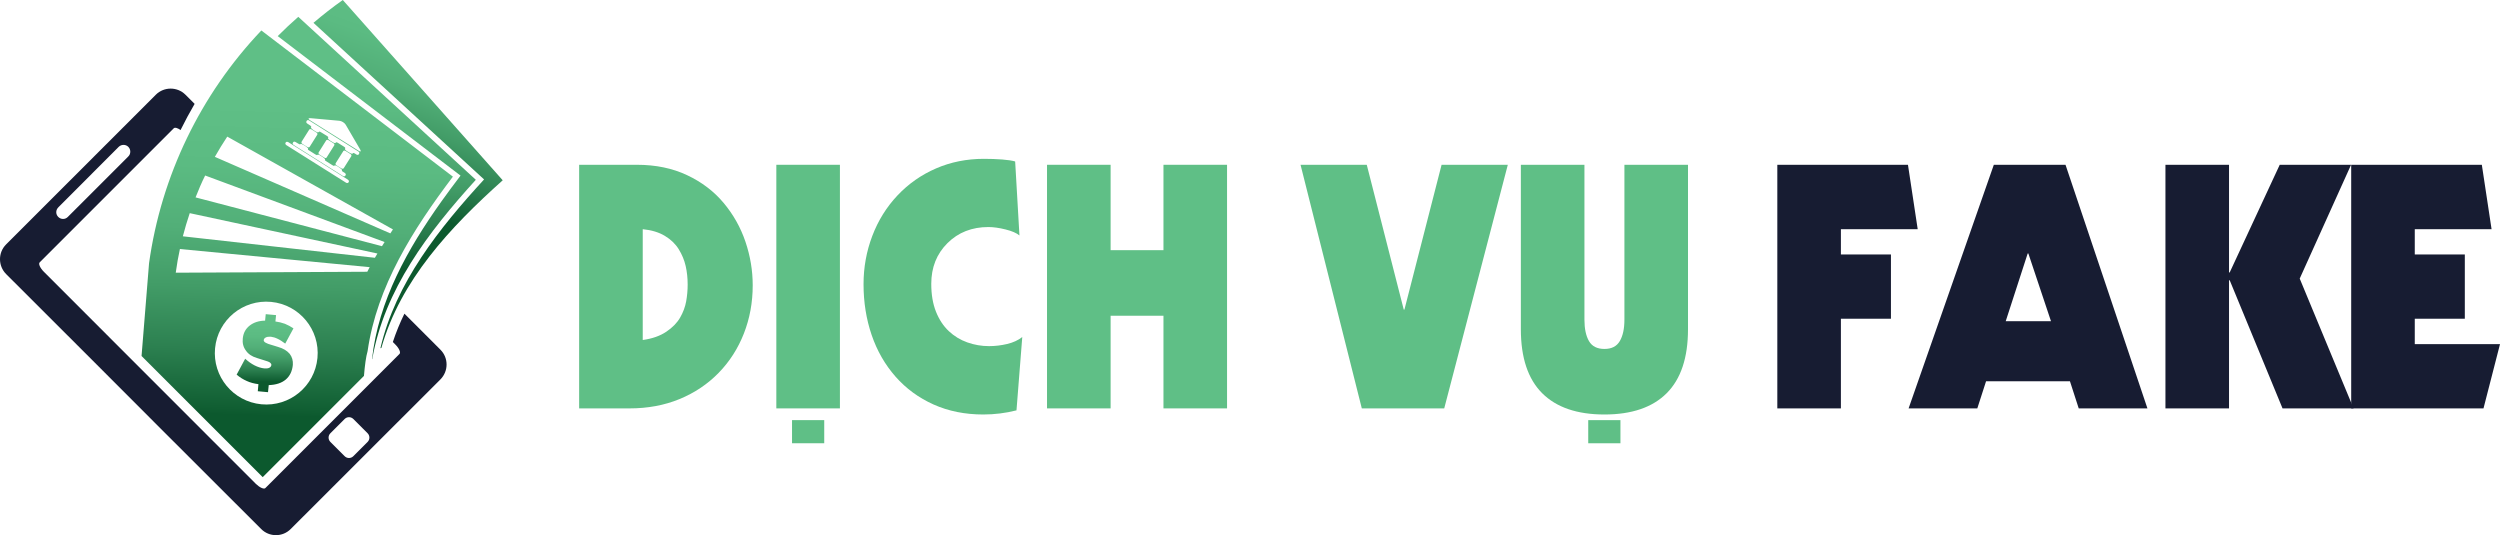
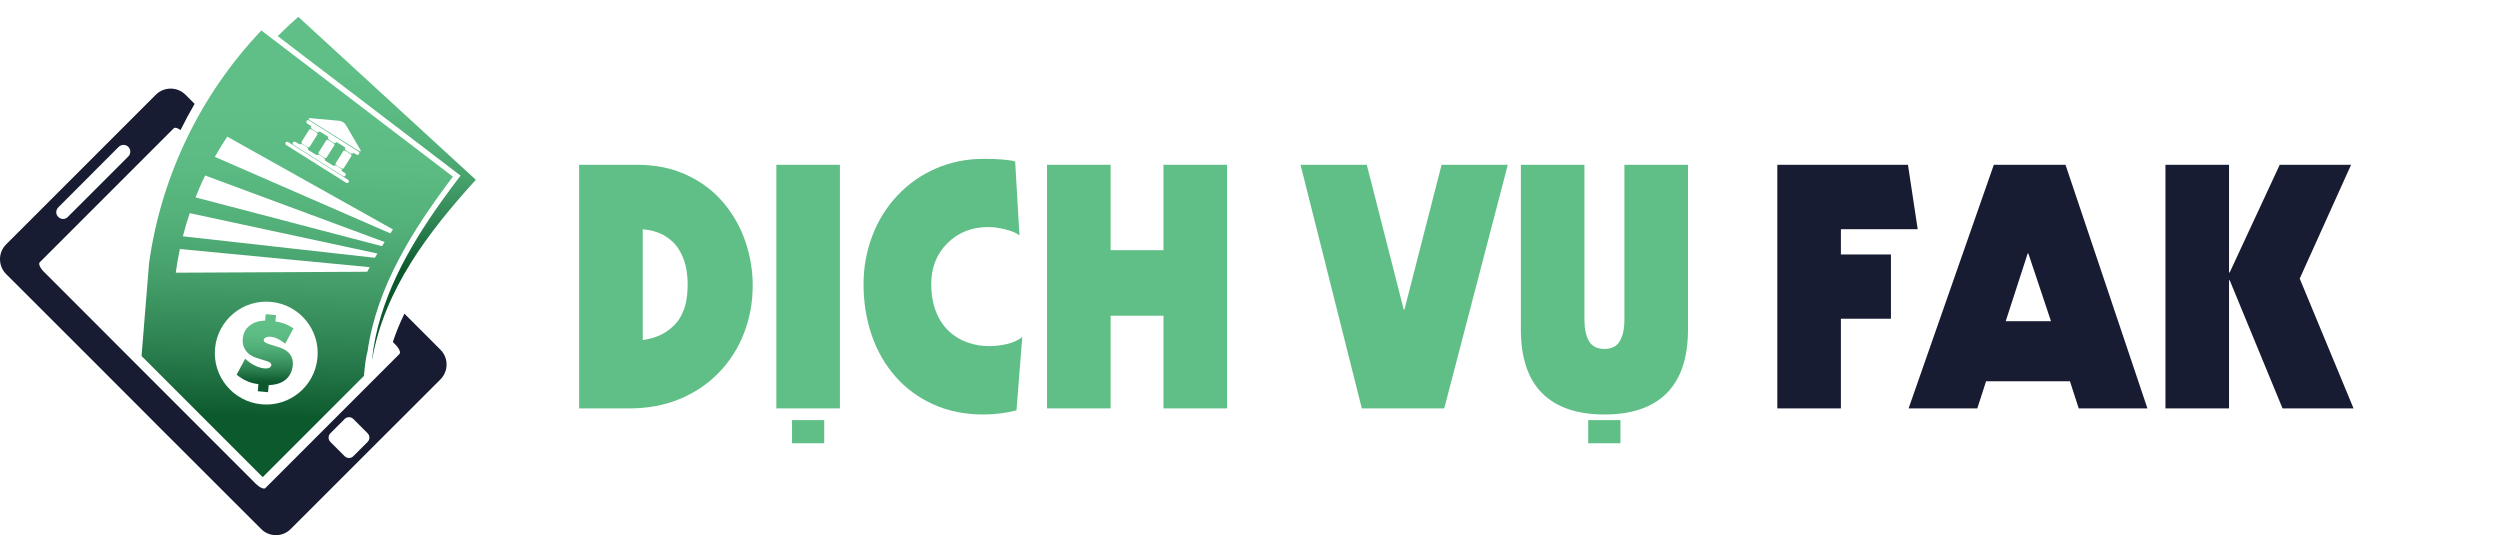
<svg xmlns="http://www.w3.org/2000/svg" xmlns:xlink="http://www.w3.org/1999/xlink" id="Layer_2" data-name="Layer 2" viewBox="0 0 2145.51 459.28">
  <defs>
    <style>
      .cls-1 {
        fill: url(#linear-gradient-4);
      }

      .cls-2 {
        fill: url(#linear-gradient-3);
      }

      .cls-2, .cls-3, .cls-4, .cls-5 {
        fill-rule: evenodd;
      }

      .cls-6, .cls-4 {
        fill: #171c32;
      }

      .cls-3 {
        fill: url(#linear-gradient-2);
      }

      .cls-7 {
        fill: #5fbf86;
      }

      .cls-8 {
        fill: #010101;
      }

      .cls-5 {
        fill: url(#linear-gradient);
      }
    </style>
    <linearGradient id="linear-gradient" x1="321.17" y1="230.23" x2="323.85" y2="60.23" gradientUnits="userSpaceOnUse">
      <stop offset="0" stop-color="#0c592e" />
      <stop offset=".02" stop-color="#105e32" />
      <stop offset=".21" stop-color="#2c8050" />
      <stop offset=".41" stop-color="#429c67" />
      <stop offset=".6" stop-color="#52af78" />
      <stop offset=".8" stop-color="#5bbb82" />
      <stop offset="1" stop-color="#5fbf86" />
    </linearGradient>
    <linearGradient id="linear-gradient-2" x1="251.34" y1="357.28" x2="259.1" y2="90.19" xlink:href="#linear-gradient" />
    <linearGradient id="linear-gradient-3" x1="321.59" y1="168.03" x2="375.79" y2="14.92" xlink:href="#linear-gradient" />
    <linearGradient id="linear-gradient-4" x1="227.23" y1="327.57" x2="227.68" y2="278.81" xlink:href="#linear-gradient" />
  </defs>
  <g id="Layer_1-2" data-name="Layer 1">
    <path class="cls-4" d="M378.03,300.15l-30.96-30.96c-3.85,7.87-7.16,15.93-9.93,24.34l2.15,2.15c3.22,3.22,4.83,6.8,3.58,8.05l-115.17,115.17c-1.16,1.16-4.83-.45-8.05-3.58L37.63,233.22c-3.22-3.22-4.83-6.8-3.58-8.05l115.08-115.08c.98-.98,3.31-.27,5.82,1.52,3.76-7.61,7.79-15.12,12.08-22.46l-7.87-7.87c-6.98-6.98-18.43-6.98-25.41,0L5.23,209.77c-6.98,6.98-6.98,18.34,0,25.41l73.11,73.02,59.06,59.15,86.71,86.62c6.98,7.07,18.43,7.07,25.41,0l128.5-128.41c6.98-7.07,6.98-18.43,0-25.41ZM50.07,177.92l51.81-51.9c2.33-2.24,6-2.24,8.23,0,1.16,1.16,1.7,2.68,1.7,4.12,0,1.52-.54,3.04-1.7,4.12l-51.9,51.9c-2.24,2.33-5.91,2.33-8.23,0s-2.24-5.91.09-8.23ZM315.48,379.26l-12.26,12.26c-2.06,2.06-5.37,2.06-7.43,0l-12.26-12.26c-2.06-2.06-2.06-5.37,0-7.43l12.26-12.26c2.06-2.06,5.37-2.06,7.43,0l12.26,12.26c2.06,2.06,2.06,5.37,0,7.43Z" />
    <path class="cls-5" d="M319.28,308.19l.19-.06c10.47-59.66,48.13-109.03,88.89-153.83C306.77,61.06,255.99,14.44,255.99,14.44c-6.08,5.33-11.97,10.85-17.66,16.55,52.3,39.91,104.6,79.82,156.9,119.72-5.56,7.3-11.03,14.64-16.36,22.11-28.87,40.49-54.07,85.2-59.6,135.36" />
    <path class="cls-3" d="M224.3,26.15c-52.17,54.85-85.91,124.74-96.38,199.73l-6.44,79.64,103.98,103.98,86.89-86.89c.72-8.68,1.7-16.47,3.13-21.3,7.96-55.57,39.02-104.52,73.2-149.71C279.06,67.94,224.3,26.15,224.3,26.15ZM266.44,101.41l24.79,2.24c1.97.18,4.47,1.7,5.46,3.4l12.44,21.3c.98,1.7.36,2.15-1.43.98l-41.61-26.13c-1.79-1.16-1.7-1.97.36-1.79ZM262.95,104.18l.36-.63c.36-.54,1.25-.63,1.97-.18l42.33,26.67c.72.45.98,1.25.63,1.79l-.36.63c-.36.54-1.16.63-1.97.18l-1.25-.81c-.72-.45-1.34-.72-1.43-.54-.18.18-.89.81-1.34.63-.45-.09-1.43-.54-2.15-.98l-1.61-.98c-.72-.45-1.61-1.16-1.88-1.52-.27-.36-.09-1.34.09-1.43.09-.18-.45-.72-1.16-1.16l-5.1-3.22c-.72-.45-1.34-.63-1.52-.54-.09.18-.89.81-1.34.72-.36-.09-1.34-.54-2.06-1.07l-1.61-.98c-.81-.45-2.06-1.61-2.06-1.97s.09-.81.18-.98c.18-.18-.36-.72-1.07-1.16l-5.1-3.13c-.72-.54-1.43-.72-1.52-.54-.09.18-.9.72-1.34.63s-1.34-.54-2.06-.98l-1.7-1.07c-.72-.45-1.97-1.61-1.97-1.97s.09-.81.18-.98-.36-.63-1.07-1.07l-2.33-1.52c-.72-.45-1.07-1.25-.72-1.79ZM301.52,133.98l-6.53,10.38c-.36.54-1.25.63-1.97.18l-4.3-2.69c-.72-.45-.98-1.25-.63-1.79l6.53-10.38c.27-.54,1.16-.63,1.88-.18l4.3,2.69c.72.45.98,1.25.72,1.79ZM286.85,124.76l-6.53,10.38c-.27.63-1.16.63-1.88.18l-4.3-2.68c-.72-.45-.98-1.25-.72-1.79l6.53-10.38c.36-.54,1.25-.63,1.97-.18l4.3,2.68c.72.45.98,1.25.63,1.79ZM258.84,121.63l6.53-10.38c.36-.54,1.25-.63,1.97-.18l4.3,2.69c.72.45.98,1.34.63,1.88l-6.53,10.38c-.36.54-1.16.63-1.88.18l-4.3-2.68c-.72-.45-1.07-1.34-.72-1.88ZM251.32,122.61l.36-.63c.36-.54,1.25-.54,1.97-.09l2.42,1.43c.63.36,1.16.63,1.34.63l.09-.09c.27-.09.72-.45,1.07-.36.45.18,1.43.63,2.15,1.07l1.61.98c.72.45,2.06,1.61,2.06,1.97,0,.27-.09.54-.09.72l-.09.09c0,.18.63.45,1.25.89l5.19,3.31c.63.36,1.16.63,1.34.63,0-.09.81-.54,1.16-.45.45.09,1.43.54,2.15,1.07l1.61.98c.72.45,2.06,1.61,2.06,1.97s-.09.81-.18.81c0,.09.54.45,1.25.89l5.19,3.31c.72.45,1.34.63,1.34.63.09-.09.81-.54,1.25-.45.36.09,1.34.54,2.06.98l1.61,1.07c.72.45,2.06,1.52,2.06,1.97,0,.36-.09.72-.18.81,0,0,.54.45,1.25.89l1.34.81c.72.45.98,1.25.72,1.88l-.45.54c-.27.54-1.16.63-1.88.18l-42.33-26.67c-.72-.45-1.07-1.25-.72-1.79ZM245.06,122.61l.18-.45c.45-.54,1.34-.63,2.15-.18l51.19,32.21c.81.54,1.07,1.43.72,1.97l-.27.45c-.36.54-1.34.63-2.06.18l-51.19-32.22c-.81-.54-1.16-1.43-.72-1.97ZM224.3,346.96c-24.25-2.33-42.06-23.89-39.73-48.14,2.33-24.25,23.89-42.06,48.14-39.73,24.25,2.33,42.06,23.89,39.73,48.14-2.33,24.25-23.8,42.06-48.14,39.73ZM315.21,233.22l-164.39.81.09-.54c.89-6.62,2.06-13.24,3.49-19.78l162.86,15.57c-.63,1.34-1.34,2.68-2.06,3.94ZM321.75,221.23l-164.83-18.43c1.79-6.71,3.67-13.33,5.91-19.87l161.07,34.63c-.72,1.25-1.43,2.51-2.15,3.67ZM327.83,211.29l-160-41.88c2.51-6.35,5.19-12.71,8.23-18.79l154,57.09c-.72,1.16-1.52,2.33-2.24,3.58ZM184.39,134.61c3.31-5.91,6.89-11.63,10.65-17.36l142.19,79.64c-.72,1.07-1.52,2.24-2.24,3.4l-150.6-65.68Z" />
-     <path class="cls-2" d="M326.49,298.84c.26-.06.52-.13.77-.19,16.52-58.28,59.04-103.53,104.17-143.93C339.94,51.58,294.19,0,294.19,0c-8.71,6.17-17.1,12.71-25.18,19.59,48.8,44.81,97.61,89.6,146.42,134.4-38.26,41.67-75.88,88.63-88.95,144.85" />
    <g>
      <path class="cls-8" d="M278.95,137.41s0,.01-.01.02c0,0,0,0,0,0s0-.01,0,0Z" />
      <path class="cls-8" d="M272.05,133.08s-.01.02,0,.02.01-.02.02-.02c0,0,0,0,0,0Z" />
      <path class="cls-8" d="M286.65,142.27s-.01.02,0,.02.01-.02.02-.02c0,0,0,0,0,0Z" />
      <path class="cls-8" d="M293.55,146.6s0,.01-.01.02c0,0,0,0,0,0s0-.01,0,0Z" />
      <path class="cls-8" d="M257.45,123.89s-.01.02,0,.02.01-.02.02-.02c0,0,0,0,0,0Z" />
      <path class="cls-8" d="M264.35,128.22s0,.01-.01.02,0,0,0,0,0-.01,0,0Z" />
    </g>
    <path class="cls-1" d="M248.55,303.55c2.15,2.77,3.04,6,2.77,9.58-.54,5.37-2.51,9.49-6,12.53-3.58,3.04-8.5,4.65-14.68,4.83l-.63,6.08-8.77-.81.54-6.08c-3.67-.45-6.98-1.34-9.93-2.69-3.13-1.34-6.09-3.22-8.77-5.46l7.34-13.69c2.6,2.42,5.28,4.3,8.05,5.73,2.86,1.43,5.64,2.33,8.41,2.6,1.79.09,3.22,0,4.21-.54,1.07-.54,1.7-1.34,1.79-2.42.09-.72-.36-1.43-1.16-2.06-.81-.63-2.77-1.34-5.91-2.24l-5.37-1.7c-4.21-1.25-7.34-3.31-9.4-6.35-2.24-2.95-3.13-6.44-2.68-10.47.45-4.47,2.33-8.14,5.82-10.92,3.49-2.77,7.96-4.21,13.33-4.3l.54-5.55,8.86.81-.54,5.46c2.68.36,5.37.98,8.14,1.97,2.6,1.07,5.1,2.42,7.34,3.94l-7.07,13.07c-2.42-1.79-4.56-3.22-6.53-4.12-1.97-.98-3.85-1.52-5.82-1.79-1.88-.09-3.31.09-4.3.63-1.07.54-1.7,1.25-1.79,2.33-.18,1.52,2.15,2.86,6.8,4.12.09,0,.18.09.27.09s.18.09.36.09l4.92,1.52c4.38,1.25,7.61,3.22,9.84,5.82Z" />
    <path class="cls-7" d="M497.02,141.42h49.6c16.07,0,30.38,2.95,42.95,8.86,12.57,5.91,23.04,13.84,31.4,23.81,8.35,9.97,14.62,21.1,18.78,33.38,4.15,12.29,6.23,24.76,6.23,37.42,0,14.65-2.53,28.42-7.58,41.32-5.06,12.9-12.29,24.17-21.69,33.81-9.4,9.63-20.58,17.13-33.52,22.46-12.95,5.34-27.27,8.01-42.94,8.01h-43.23v-209.06ZM551.59,291.8c8.13-1.13,14.86-3.5,20.2-7.09,5.34-3.59,9.31-7.65,11.91-12.19,2.6-4.54,4.32-9.17,5.17-13.89.85-4.73,1.28-9.54,1.28-14.46,0-5.58-.57-10.87-1.7-15.87-1.14-5.01-3.12-9.8-5.95-14.39s-6.81-8.41-11.91-11.48c-5.09-3.07-11.43-4.99-18.99-5.74v95.1Z" />
    <path class="cls-7" d="M666.25,141.42h54.57v209.06h-54.57v-209.06ZM679.72,360.55h27.64v19.85h-27.64v-19.85Z" />
    <path class="cls-7" d="M872.34,352.18c-9.35,2.36-18.85,3.54-28.49,3.54-15.69,0-29.9-2.86-42.66-8.57-12.76-5.72-23.65-13.7-32.67-23.95-9.03-10.26-15.85-22.16-20.48-35.72-4.63-13.56-6.95-28.09-6.95-43.58,0-14.46,2.51-28.28,7.52-41.46,5.01-13.18,12.21-24.76,21.61-34.73,9.4-9.97,20.43-17.69,33.1-23.18,12.65-5.48,26.36-8.22,41.1-8.22,5.58,0,10.79.19,15.66.56,4.87.38,8.58.95,11.13,1.7l3.68,63.5c-2.46-2.08-6.45-3.8-11.97-5.17-5.53-1.37-10.42-2.05-14.67-2.05-14.17,0-25.89,4.61-35.15,13.82-9.26,9.21-13.89,20.86-13.89,34.94,0,9.17,1.35,17.13,4.04,23.88,2.7,6.76,6.36,12.31,10.98,16.66,4.63,4.35,9.94,7.58,15.95,9.71,6,2.12,12.22,3.19,18.64,3.19,5.2,0,10.37-.62,15.52-1.84s9.47-3.21,12.97-5.96l-4.96,62.93Z" />
    <path class="cls-7" d="M898.56,141.42h54.57v73.28h45.36v-73.28h54.57v209.06h-54.57v-79.51h-45.36v79.51h-54.57v-209.06Z" />
    <path class="cls-7" d="M1116.12,141.42h56.84l31.75,124.31h.57l31.89-124.31h56.84l-54.57,209.06h-70.73l-52.58-209.06Z" />
-     <path class="cls-7" d="M1305.2,141.42h54.57v132.95c0,7.75,1.3,13.87,3.9,18.36,2.6,4.49,7.02,6.73,13.26,6.73s10.53-2.24,13.18-6.73c2.65-4.49,3.97-10.6,3.97-18.36v-132.95h54.57v141.17c0,24.38-6.1,42.66-18.28,54.85-12.19,12.19-30.01,18.28-53.44,18.28s-41.25-6.1-53.44-18.28c-12.19-12.19-18.28-30.48-18.28-54.85v-141.17ZM1363.03,360.55h27.64v19.85h-27.64v-19.85Z" />
+     <path class="cls-7" d="M1305.2,141.42h54.57v132.95c0,7.75,1.3,13.87,3.9,18.36,2.6,4.49,7.02,6.73,13.26,6.73s10.53-2.24,13.18-6.73c2.65-4.49,3.97-10.6,3.97-18.36v-132.95h54.57v141.17c0,24.38-6.1,42.66-18.28,54.85-12.19,12.19-30.01,18.28-53.44,18.28s-41.25-6.1-53.44-18.28c-12.19-12.19-18.28-30.48-18.28-54.85v-141.17M1363.03,360.55h27.64v19.85h-27.64v-19.85Z" />
    <path class="cls-6" d="M1525.31,141.42h112.11l8.36,55.28h-65.91v21.69h42.95v55.14h-42.95v76.96h-54.57v-209.06Z" />
    <path class="cls-6" d="M1711.12,141.42h61.51l70.3,209.06h-58.96l-7.52-23.25h-72.01l-7.51,23.25h-58.96l73.14-209.06ZM1740.74,217.53h-.57l-18.85,58.11h38.84l-19.42-58.11Z" />
    <path class="cls-6" d="M1858.39,141.42h54.57v92.41h.57l42.94-92.41h61.23l-44.08,97.66,46.21,111.41h-60.95l-45.35-109.99h-.57v109.99h-54.57v-209.06Z" />
-     <path class="cls-6" d="M2017.81,141.42h112.11l8.36,55.28h-65.91v21.69h42.95v55.14h-42.95v21.83h73.14l-14.17,55.14h-113.53v-209.06Z" />
  </g>
</svg>